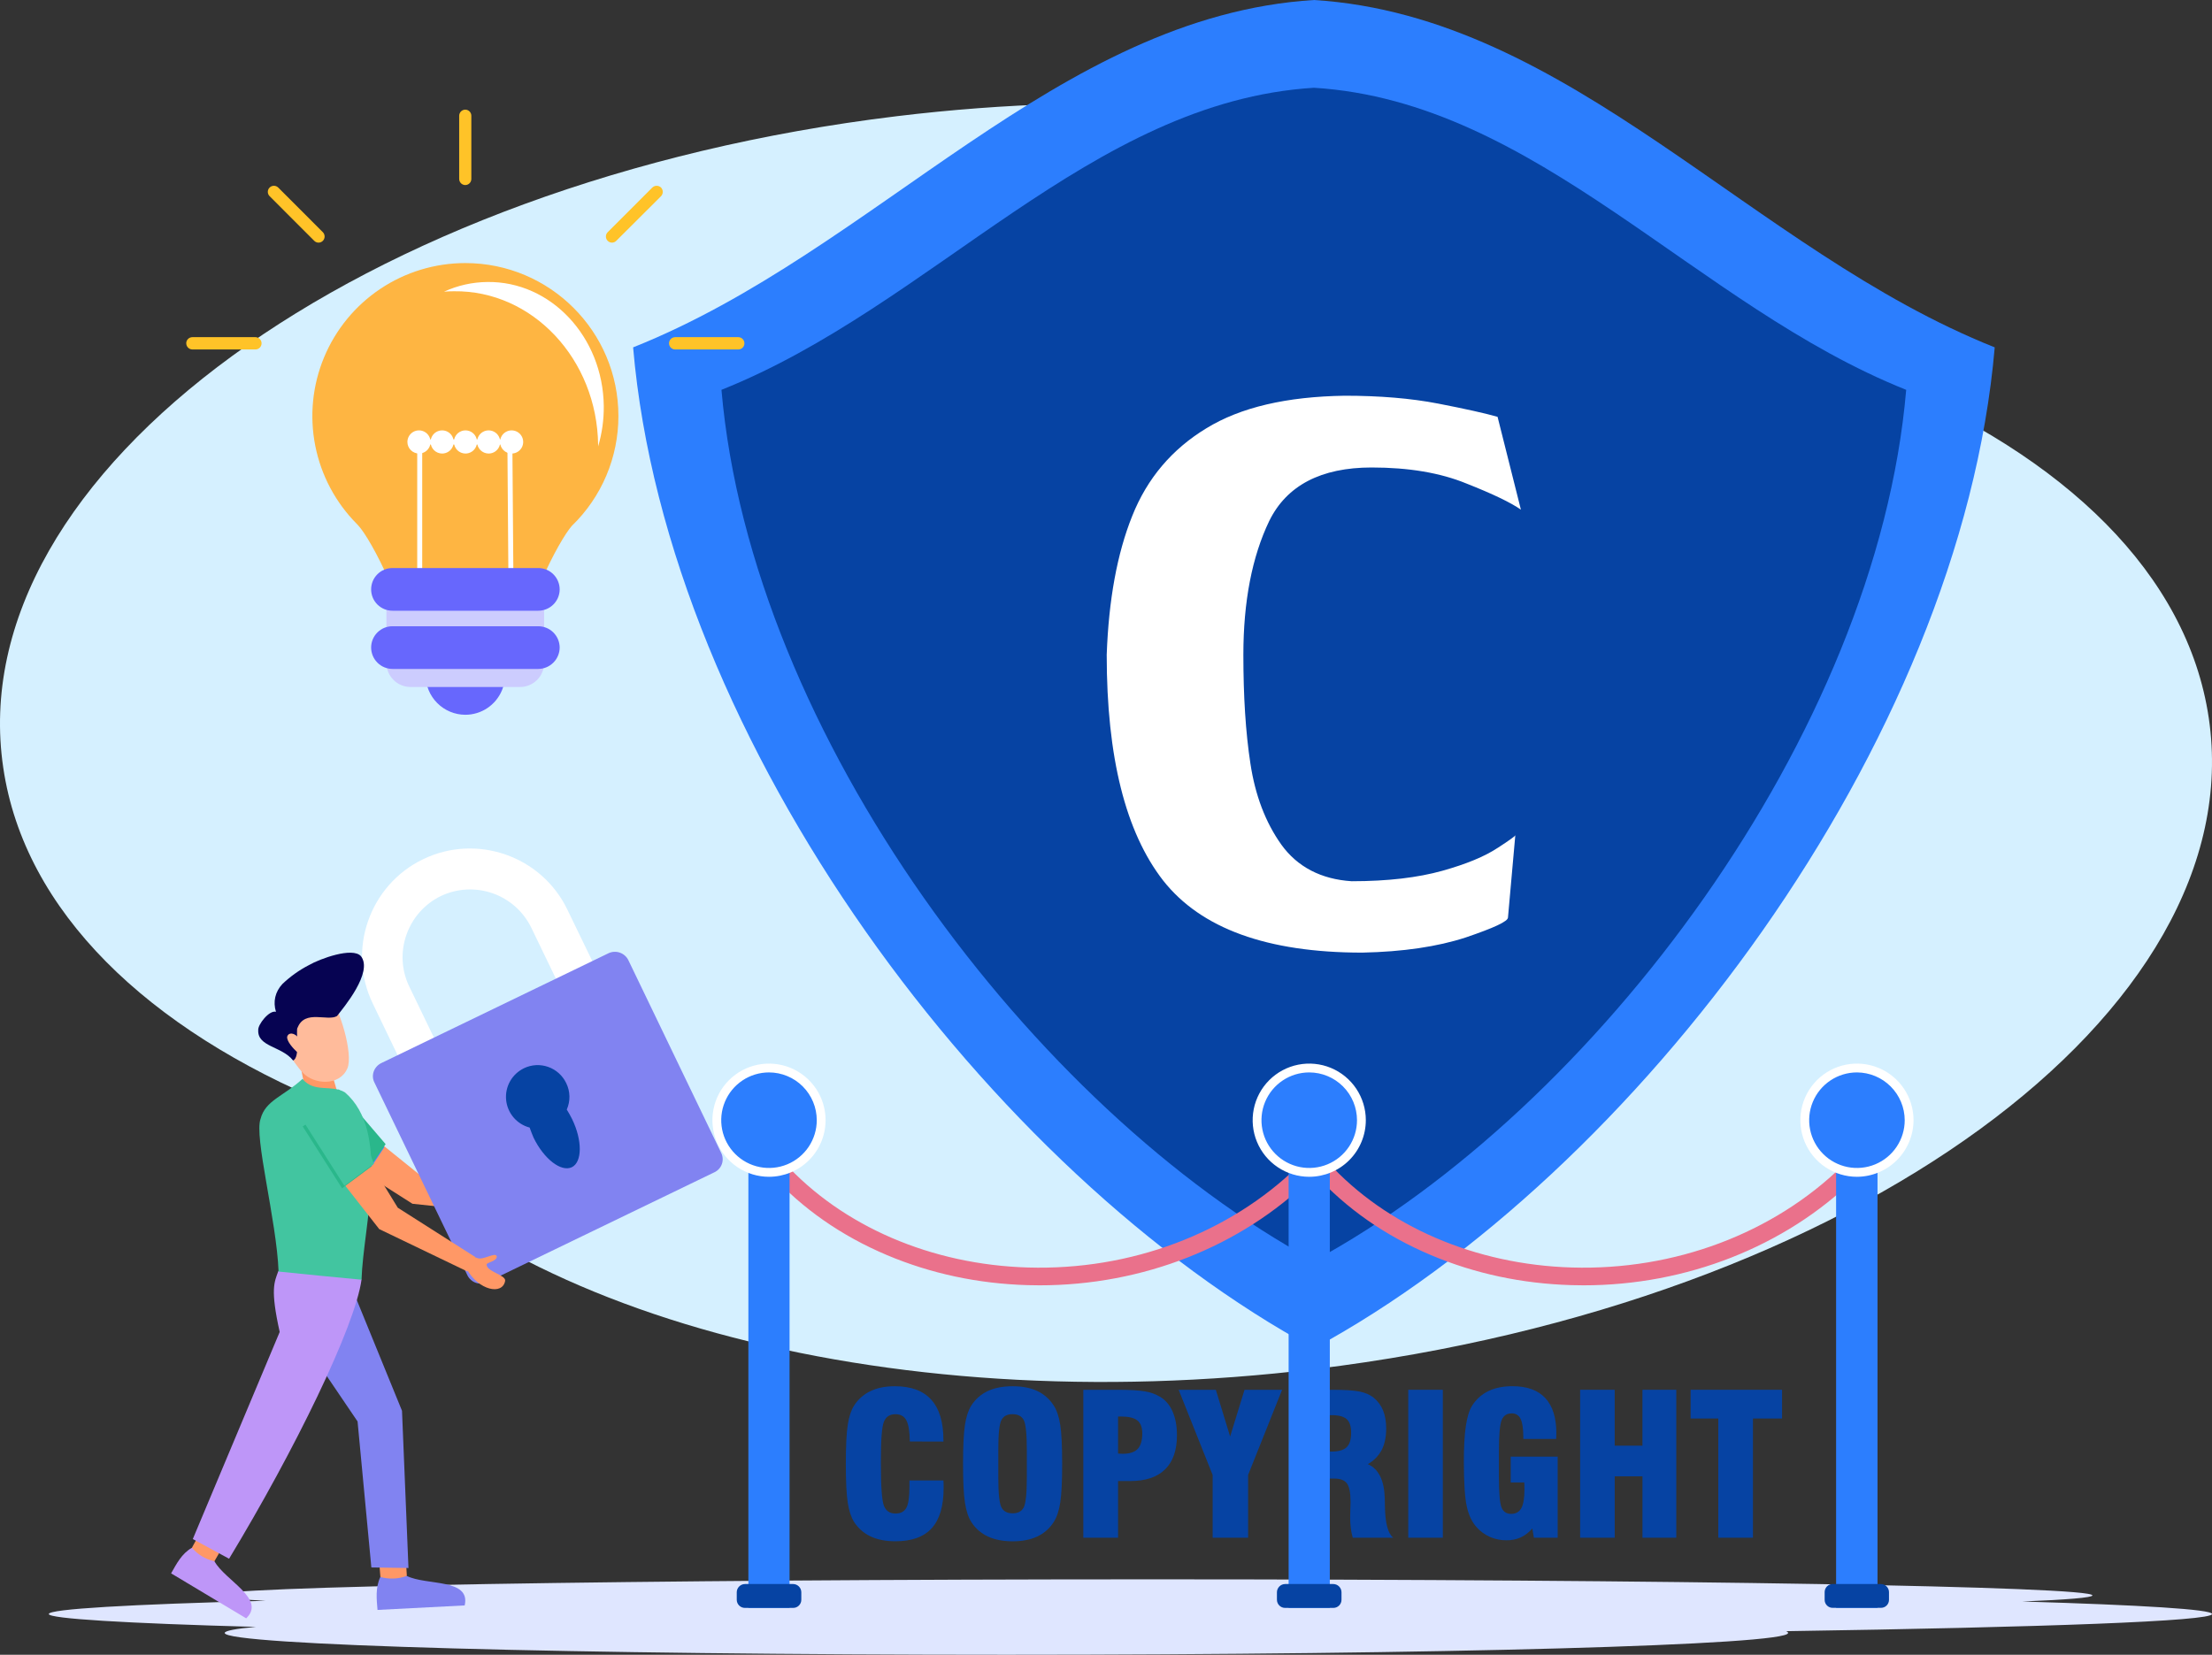
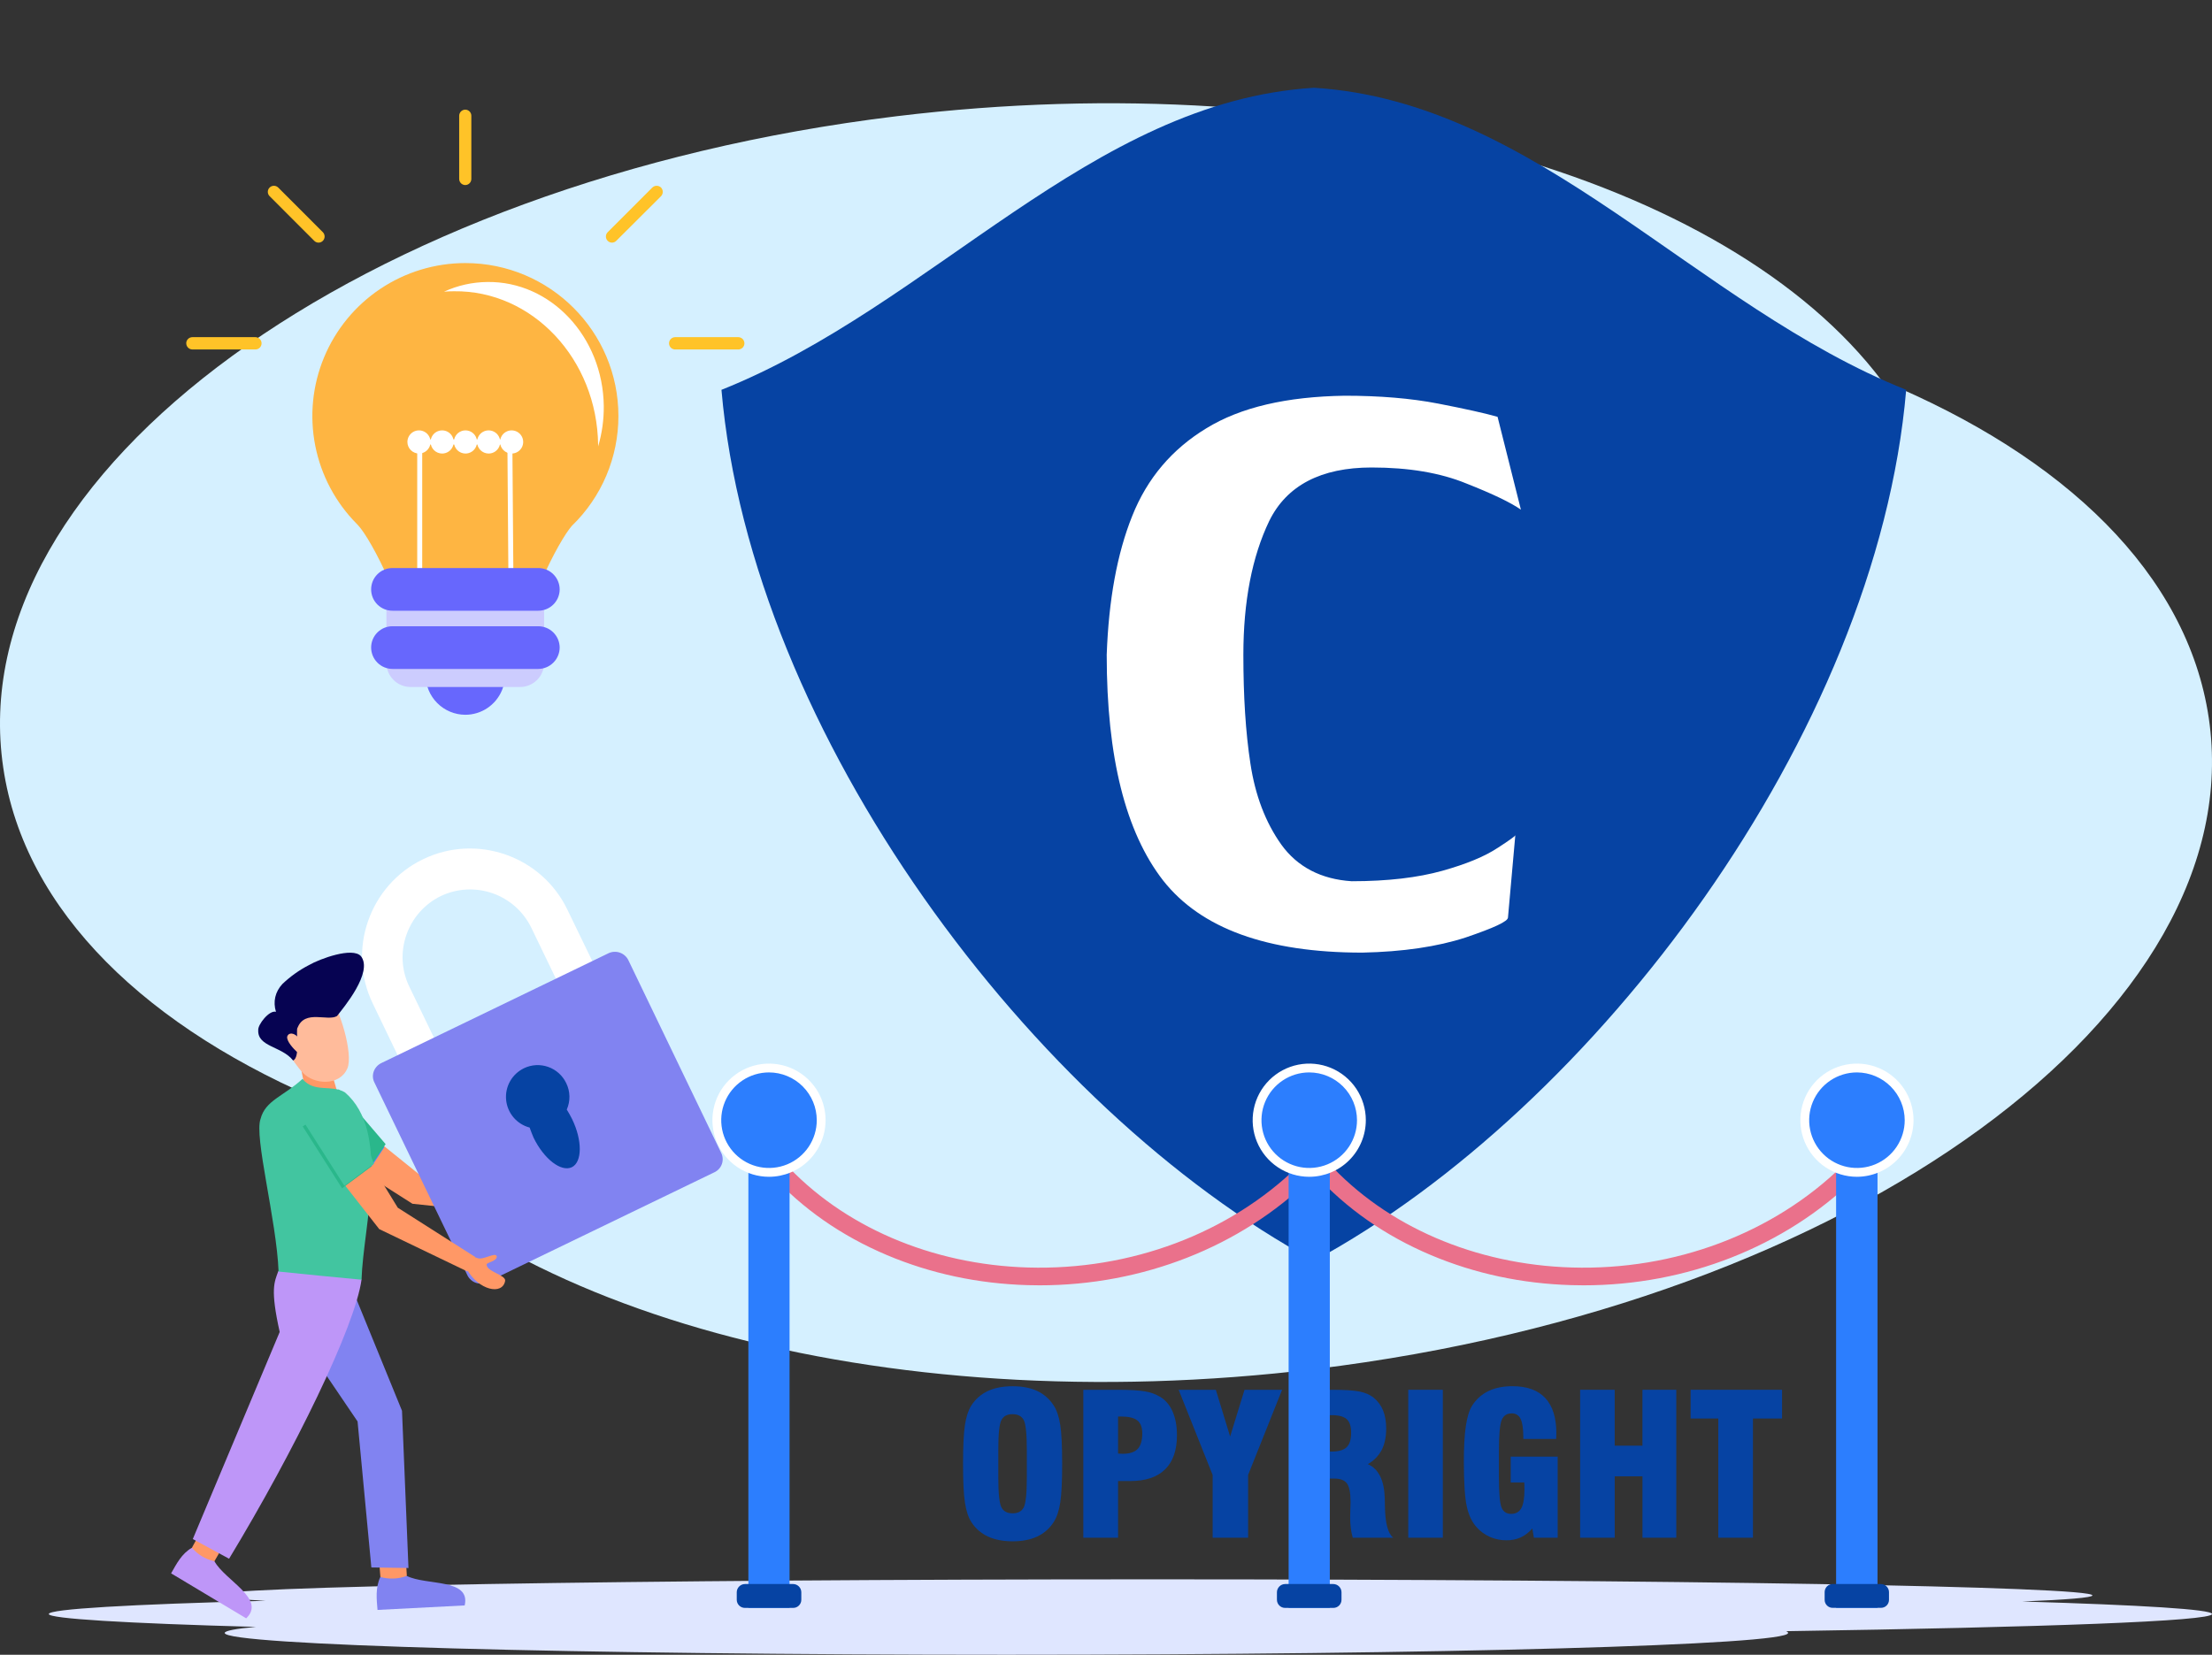
<svg xmlns="http://www.w3.org/2000/svg" width="294" height="220" viewBox="0 0 294 220" fill="none">
  <rect x="0" y="0" width="294" height="220" fill="#333333" stroke="none" />
  <g clip-path="url(#clip0_677_90477)">
    <path fill-rule="evenodd" clip-rule="evenodd" d="M250.101 50.605C229.656 23.532 177.33 8.394 119.137 15.455C47.787 24.131 -5.361 62.907 0.432 102.058C3.235 121.17 19.606 136.832 43.9 146.854C64.345 173.926 116.67 189.065 174.863 182.004C246.213 173.327 299.361 134.552 293.568 95.439C290.727 76.294 274.395 60.663 250.101 50.605Z" fill="#D5F0FF" />
    <path fill-rule="evenodd" clip-rule="evenodd" d="M237.418 216.863C237.578 216.958 237.659 217.006 237.659 217.098C237.659 218.713 191.174 219.996 133.783 219.996C76.393 219.996 29.866 218.717 29.866 217.101C29.866 216.815 31.316 216.53 34.012 216.293C16.706 215.817 6.484 215.199 6.484 214.581C6.484 213.916 17.229 213.299 35.3 212.822C30.753 212.588 28.297 212.346 28.297 212.108C28.297 210.921 84.201 209.97 153.182 209.97C222.163 209.97 278.107 210.921 278.107 212.108C278.107 212.395 274.767 212.679 268.77 212.917C284.667 213.392 294.005 213.962 294.005 214.58C294.005 215.531 271.789 216.339 237.418 216.862V216.863Z" fill="#DFE6FF" />
-     <path fill-rule="evenodd" clip-rule="evenodd" d="M174.638 0C140.514 2.13 116.37 33.354 84.148 46.18C88.67 98.866 131.802 156.079 174.634 179.262C217.429 156.079 260.598 98.866 265.121 46.18C232.903 33.354 208.758 2.13 174.634 0H174.638Z" fill="#2C7EFE" />
    <path fill-rule="evenodd" clip-rule="evenodd" d="M174.642 11.667C144.965 13.498 123.923 40.646 95.891 51.827C99.853 97.673 137.379 147.441 174.642 167.633C211.911 147.441 249.43 97.671 253.354 51.827C225.36 40.646 204.317 13.498 174.642 11.667Z" fill="#0643A3" />
    <path fill-rule="evenodd" clip-rule="evenodd" d="M200.428 121.976C200.428 122.499 198.56 123.359 194.823 124.63C191.048 125.865 186.45 126.538 181.068 126.649C168.398 126.649 159.621 123.434 154.606 117.077C149.598 110.646 147.094 100.661 147.094 87.051C147.355 79.759 148.477 73.589 150.492 68.579C152.473 63.605 155.766 59.717 160.322 56.95C164.882 54.145 171.011 52.729 178.711 52.611C183.345 52.611 187.494 52.948 191.158 53.658C194.821 54.369 197.474 54.967 199.044 55.417L202.145 67.757C200.8 66.819 198.408 65.663 194.895 64.279C191.421 62.856 187.235 62.152 182.301 62.152C175.574 62.152 171.014 64.545 168.697 69.258C166.417 74.006 165.258 79.952 165.258 87.057C165.258 92.553 165.557 97.375 166.196 101.528C166.831 105.715 168.178 109.305 170.307 112.296C172.438 115.251 175.581 116.896 179.651 117.158C184.473 117.158 188.472 116.672 191.686 115.774C194.901 114.876 197.331 113.868 199.086 112.708C200.657 111.698 201.442 111.1 201.442 111.025H201.404L200.428 121.976Z" fill="white" />
    <path fill-rule="evenodd" clip-rule="evenodd" d="M68.42 157.062C69.24 157.138 70.4 155.455 70.737 155.978C71.035 156.54 69.765 157.25 69.876 157.437C70.139 158.375 72.755 157.923 72.905 158.671C73.241 160.615 70.026 161.102 67.484 158.858L67.602 157.399C67.639 157.213 67.484 157.025 68.422 157.062H68.42Z" fill="#FF9866" />
-     <path d="M120.873 196.825H125.392C125.4 196.943 125.407 197.073 125.411 197.209C125.414 197.345 125.418 197.55 125.418 197.822C125.418 200.223 124.893 202.005 123.842 203.168C122.791 204.33 121.18 204.911 119.01 204.91C117.732 204.91 116.638 204.697 115.728 204.272C114.824 203.852 114.058 203.183 113.52 202.343C113.129 201.73 112.848 200.878 112.677 199.788C112.506 198.699 112.421 196.97 112.422 194.603C112.422 192.236 112.507 190.508 112.677 189.418C112.848 188.329 113.129 187.477 113.52 186.864C114.053 186.03 114.81 185.364 115.703 184.942C116.605 184.511 117.681 184.296 118.932 184.297C121.085 184.297 122.7 184.895 123.777 186.091C124.855 187.287 125.393 189.077 125.392 191.462V191.653L120.925 191.64C120.907 190.304 120.753 189.366 120.464 188.826C120.175 188.287 119.69 188.017 119.01 188.015C118.269 188.015 117.761 188.345 117.486 189.006C117.211 189.666 117.075 191.409 117.078 194.235V194.606C117.078 197.646 117.214 199.508 117.486 200.194C117.758 200.88 118.266 201.222 119.01 201.221C119.699 201.221 120.182 200.972 120.458 200.474C120.735 199.976 120.873 199.05 120.873 197.697V196.825Z" fill="#0643A3" />
    <path d="M128 194.603C128 192.236 128.085 190.508 128.256 189.418C128.426 188.329 128.707 187.477 129.098 186.864C129.632 186.019 130.399 185.347 131.306 184.929C132.216 184.507 133.31 184.296 134.588 184.297C135.865 184.298 136.957 184.508 137.862 184.929C138.762 185.352 139.521 186.023 140.051 186.864C140.459 187.489 140.748 188.345 140.919 189.431C141.089 190.518 141.174 192.242 141.174 194.603C141.174 196.953 141.089 198.675 140.919 199.77C140.748 200.864 140.459 201.724 140.051 202.349C139.521 203.189 138.762 203.858 137.862 204.278C136.955 204.704 135.864 204.917 134.588 204.916C133.312 204.915 132.218 204.702 131.306 204.278C130.402 203.858 129.636 203.189 129.098 202.349C128.707 201.735 128.427 200.884 128.256 199.794C128.084 198.704 127.999 196.974 128 194.603ZM136.477 196.379V192.828C136.477 190.649 136.339 189.301 136.062 188.785C135.785 188.269 135.285 188.012 134.562 188.013C133.859 188.013 133.369 188.277 133.093 188.805C132.818 189.334 132.682 190.675 132.686 192.828V196.379C132.686 198.508 132.822 199.843 133.093 200.383C133.365 200.923 133.863 201.193 134.588 201.194C135.303 201.194 135.796 200.93 136.068 200.402C136.34 199.873 136.476 198.532 136.477 196.379Z" fill="#0643A3" />
    <path d="M143.984 204.437V184.77H148.504C150.171 184.77 151.403 184.842 152.199 184.986C152.909 185.1 153.592 185.347 154.21 185.715C154.933 186.156 155.484 186.814 155.862 187.688C156.241 188.562 156.43 189.603 156.431 190.81C156.431 192.803 155.905 194.316 154.854 195.35C153.804 196.385 152.261 196.902 150.226 196.903H148.604V204.437H143.984ZM148.604 193.241L148.839 193.266C148.928 193.275 149.054 193.279 149.216 193.279C150.135 193.279 150.799 193.064 151.208 192.634C151.618 192.204 151.822 191.512 151.821 190.558C151.821 189.767 151.604 189.197 151.17 188.848C150.735 188.498 150.012 188.323 148.999 188.323H148.604V193.241Z" fill="#0643A3" />
    <path d="M161.175 204.437V196.098L156.656 184.77H161.597L163.498 190.984L165.413 184.77H170.405L165.886 196.098V204.437H161.175Z" fill="#0643A3" />
    <path d="M171.844 204.437V184.77H177.015C178.708 184.77 179.938 184.848 180.704 185.004C181.47 185.16 182.091 185.431 182.567 185.815C183.123 186.267 183.555 186.851 183.825 187.514C184.101 188.187 184.24 188.987 184.24 189.916C184.24 191.047 184.042 191.996 183.647 192.764C183.224 193.557 182.584 194.213 181.802 194.654C183.222 195.284 183.971 196.778 184.049 199.137V199.2C184.057 199.448 184.066 199.805 184.073 200.273C184.107 202.487 184.473 203.875 185.171 204.436H179.797C179.676 204.016 179.588 203.587 179.535 203.154C179.478 202.677 179.451 202.196 179.452 201.716C179.452 201.403 179.461 201.022 179.478 200.573C179.496 200.126 179.504 199.835 179.504 199.698C179.504 198.497 179.348 197.677 179.035 197.236C178.722 196.795 178.156 196.574 177.337 196.572H176.385V204.439L171.844 204.437ZM176.389 192.956C176.465 192.956 176.566 192.956 176.689 192.969C176.812 192.982 176.903 192.982 176.963 192.982C177.915 192.982 178.59 192.79 178.987 192.407C179.384 192.024 179.582 191.377 179.58 190.466C179.58 189.623 179.382 189.025 178.987 188.671C178.592 188.316 177.917 188.14 176.963 188.141C176.903 188.141 176.812 188.141 176.689 188.153C176.566 188.166 176.465 188.166 176.389 188.166V192.956Z" fill="#0643A3" />
    <path d="M187.172 204.437V184.77H191.768V204.437H187.172Z" fill="#0643A3" />
    <path d="M207.032 193.658V204.437H203.868L203.663 203.207C203.244 203.704 202.725 204.106 202.139 204.388C201.544 204.656 200.896 204.79 200.243 204.778C199.482 204.786 198.728 204.633 198.029 204.33C197.353 204.034 196.75 203.594 196.261 203.041C195.636 202.351 195.197 201.423 194.946 200.256C194.694 199.089 194.566 197.114 194.562 194.33C194.562 192.346 194.652 190.758 194.831 189.566C195.01 188.374 195.286 187.48 195.661 186.884C196.183 186.045 196.933 185.372 197.824 184.943C198.722 184.509 199.788 184.292 201.022 184.292C202.954 184.292 204.409 184.818 205.388 185.869C206.367 186.92 206.857 188.489 206.857 190.576C206.857 190.652 206.857 190.769 206.844 190.927C206.831 191.086 206.831 191.211 206.831 191.305H202.465V191.062C202.465 189.929 202.344 189.12 202.101 188.635C202 188.409 201.834 188.219 201.623 188.089C201.412 187.959 201.168 187.895 200.92 187.907C200.274 187.907 199.829 188.205 199.586 188.802C199.343 189.398 199.222 190.79 199.222 192.978V196.273C199.222 198.462 199.337 199.841 199.567 200.411C199.797 200.981 200.222 201.266 200.843 201.267C201.468 201.267 201.919 201.015 202.197 200.513C202.474 200.01 202.614 199.197 202.618 198.074C202.618 197.818 202.617 197.622 202.612 197.488C202.606 197.353 202.601 197.219 202.593 197.091H200.793V193.656L207.032 193.658Z" fill="#0643A3" />
    <path d="M210.016 204.437V184.77H214.611V192.202H218.3V184.77H222.797V204.437H218.303V196.277H214.613V204.437H210.016Z" fill="#0643A3" />
    <path d="M228.38 204.437V188.588H224.703V184.77H236.854V188.588H232.987V204.437H228.38Z" fill="#0643A3" />
    <path d="M138.178 170.881C137.645 170.881 137.113 170.872 136.578 170.857C129.995 170.665 123.707 169.321 117.887 166.864C111.831 164.305 106.636 160.682 102.461 156.096L104.193 154.516C111.956 163.036 123.785 168.138 136.646 168.513C150.272 168.91 163.353 163.996 172.538 155.029L174.179 156.707C164.899 165.761 151.859 170.881 138.178 170.881Z" fill="#EA718B" />
    <path d="M210.471 170.881C209.931 170.881 209.391 170.872 208.849 170.856C202.273 170.661 195.99 169.316 190.177 166.859C184.127 164.302 178.943 160.68 174.766 156.096L176.497 154.516C184.256 163.031 196.069 168.132 208.919 168.512C222.546 168.918 235.641 164 244.843 155.028L246.484 156.708C237.189 165.763 224.142 170.881 210.471 170.881Z" fill="#EA718B" />
    <path d="M249.543 152.692H244.039V213.763H249.543V152.692Z" fill="#2C7EFE" />
    <path fill-rule="evenodd" clip-rule="evenodd" d="M246.81 155.865C247.721 155.865 248.622 155.685 249.464 155.337C250.305 154.988 251.07 154.477 251.713 153.833C252.357 153.189 252.868 152.424 253.217 151.582C253.565 150.74 253.745 149.838 253.745 148.927C253.745 148.016 253.565 147.114 253.217 146.272C252.868 145.43 252.357 144.666 251.713 144.021C251.07 143.377 250.305 142.866 249.464 142.517C248.622 142.169 247.721 141.989 246.81 141.989C242.985 141.989 239.844 145.101 239.844 148.927C239.844 152.753 242.985 155.865 246.81 155.865Z" fill="#2C7EFE" />
    <path d="M246.81 156.452C245.322 156.452 243.868 156.01 242.631 155.183C241.395 154.357 240.431 153.182 239.862 151.807C239.292 150.432 239.143 148.919 239.434 147.46C239.724 146 240.44 144.659 241.492 143.607C242.544 142.555 243.884 141.838 245.342 141.548C246.801 141.258 248.313 141.407 249.688 141.976C251.062 142.546 252.236 143.51 253.063 144.747C253.889 145.985 254.33 147.439 254.33 148.927C254.324 150.921 253.529 152.831 252.12 154.241C250.711 155.65 248.802 156.445 246.81 156.452ZM246.81 142.576C245.554 142.576 244.327 142.948 243.283 143.646C242.239 144.344 241.425 145.336 240.944 146.497C240.464 147.657 240.338 148.934 240.583 150.167C240.828 151.399 241.433 152.53 242.321 153.419C243.208 154.307 244.34 154.912 245.571 155.157C246.803 155.402 248.079 155.276 249.239 154.796C250.399 154.315 251.391 153.501 252.088 152.456C252.786 151.412 253.158 150.184 253.158 148.927C253.152 147.245 252.481 145.633 251.292 144.443C250.103 143.253 248.491 142.582 246.81 142.576Z" fill="white" />
    <path fill-rule="evenodd" clip-rule="evenodd" d="M243.601 210.594H249.979C250.122 210.593 250.264 210.621 250.397 210.675C250.529 210.73 250.65 210.81 250.751 210.911C250.852 211.012 250.933 211.133 250.987 211.265C251.041 211.398 251.069 211.54 251.068 211.683V212.679C251.07 212.822 251.044 212.965 250.99 213.097C250.936 213.23 250.856 213.351 250.754 213.452C250.652 213.553 250.531 213.632 250.398 213.685C250.265 213.738 250.122 213.763 249.979 213.76H243.605C243.461 213.764 243.318 213.738 243.184 213.684C243.05 213.631 242.929 213.551 242.827 213.449C242.725 213.347 242.645 213.225 242.592 213.092C242.538 212.958 242.512 212.815 242.516 212.671V211.675C242.515 211.532 242.543 211.39 242.597 211.257C242.651 211.125 242.731 211.004 242.833 210.903C242.934 210.802 243.054 210.721 243.187 210.667C243.319 210.613 243.461 210.585 243.605 210.586L243.601 210.594Z" fill="#0643A3" />
    <path d="M176.747 152.692H171.273V213.763H176.747V152.692Z" fill="#2C7EFE" />
    <path fill-rule="evenodd" clip-rule="evenodd" d="M174.013 155.865C175.384 155.865 176.725 155.458 177.865 154.696C179.006 153.933 179.895 152.85 180.419 151.582C180.944 150.314 181.082 148.919 180.814 147.574C180.546 146.228 179.886 144.992 178.916 144.021C177.946 143.051 176.711 142.39 175.366 142.123C174.02 141.855 172.626 141.992 171.359 142.517C170.092 143.042 169.009 143.932 168.247 145.073C167.485 146.214 167.078 147.555 167.078 148.927C167.08 150.767 167.811 152.53 169.111 153.831C170.411 155.132 172.174 155.863 174.013 155.865Z" fill="#2C7EFE" />
    <path d="M174.013 156.452C172.525 156.452 171.071 156.01 169.835 155.183C168.598 154.357 167.634 153.182 167.065 151.807C166.495 150.432 166.347 148.919 166.637 147.46C166.927 146 167.643 144.659 168.695 143.607C169.747 142.555 171.087 141.838 172.546 141.548C174.004 141.258 175.517 141.407 176.891 141.976C178.265 142.546 179.44 143.51 180.266 144.747C181.092 145.985 181.533 147.439 181.533 148.927C181.531 150.922 180.739 152.835 179.329 154.246C177.919 155.656 176.007 156.45 174.013 156.452ZM174.013 142.576C172.757 142.576 171.53 142.948 170.486 143.646C169.442 144.344 168.628 145.336 168.147 146.497C167.667 147.657 167.541 148.934 167.786 150.167C168.031 151.399 168.636 152.53 169.524 153.419C170.412 154.307 171.543 154.912 172.774 155.157C174.006 155.402 175.282 155.276 176.442 154.796C177.602 154.315 178.594 153.501 179.291 152.456C179.989 151.412 180.361 150.184 180.361 148.927C180.359 147.244 179.69 145.629 178.5 144.439C177.309 143.248 175.696 142.578 174.013 142.576Z" fill="white" />
    <path fill-rule="evenodd" clip-rule="evenodd" d="M170.808 210.594H177.214C177.501 210.597 177.776 210.713 177.979 210.917C178.182 211.12 178.298 211.395 178.301 211.683V212.679C178.302 212.822 178.275 212.964 178.221 213.096C178.166 213.229 178.086 213.349 177.985 213.451C177.884 213.552 177.764 213.632 177.631 213.687C177.499 213.741 177.357 213.769 177.214 213.768H170.808C170.664 213.769 170.522 213.741 170.39 213.687C170.257 213.632 170.137 213.552 170.036 213.451C169.934 213.349 169.854 213.229 169.8 213.096C169.745 212.964 169.718 212.822 169.719 212.679V211.683C169.722 211.395 169.838 211.12 170.042 210.917C170.245 210.713 170.52 210.597 170.808 210.594Z" fill="#0643A3" />
    <path d="M104.942 152.692H99.469V213.763H104.942V152.692Z" fill="#2C7EFE" />
    <path fill-rule="evenodd" clip-rule="evenodd" d="M102.208 155.865C103.58 155.865 104.92 155.458 106.061 154.696C107.201 153.933 108.09 152.85 108.615 151.582C109.14 150.314 109.277 148.919 109.009 147.574C108.742 146.228 108.081 144.992 107.112 144.021C106.142 143.051 104.906 142.39 103.561 142.123C102.216 141.855 100.821 141.992 99.554 142.517C98.287 143.042 97.204 143.932 96.442 145.073C95.68 146.214 95.273 147.555 95.273 148.927C95.275 150.767 96.007 152.53 97.307 153.831C98.607 155.132 100.369 155.863 102.208 155.865Z" fill="#2C7EFE" />
    <path d="M102.208 156.452C100.721 156.452 99.267 156.01 98.03 155.183C96.793 154.357 95.829 153.182 95.26 151.807C94.691 150.432 94.542 148.919 94.832 147.46C95.122 146 95.838 144.659 96.89 143.607C97.942 142.555 99.282 141.838 100.741 141.548C102.2 141.258 103.712 141.407 105.086 141.976C106.46 142.546 107.635 143.51 108.461 144.747C109.288 145.985 109.729 147.439 109.729 148.927C109.727 150.922 108.934 152.835 107.524 154.246C106.114 155.656 104.202 156.45 102.208 156.452ZM102.208 142.576C100.952 142.576 99.725 142.948 98.681 143.646C97.637 144.344 96.823 145.336 96.343 146.497C95.862 147.657 95.737 148.934 95.981 150.167C96.226 151.399 96.831 152.53 97.719 153.419C98.607 154.307 99.738 154.912 100.97 155.157C102.201 155.402 103.478 155.276 104.638 154.796C105.798 154.315 106.789 153.501 107.487 152.456C108.184 151.412 108.557 150.184 108.557 148.927C108.555 147.244 107.885 145.629 106.695 144.439C105.505 143.248 103.891 142.578 102.208 142.576Z" fill="white" />
    <path fill-rule="evenodd" clip-rule="evenodd" d="M99.011 210.594H105.417C105.704 210.597 105.979 210.713 106.182 210.917C106.385 211.12 106.501 211.395 106.504 211.683V212.679C106.505 212.822 106.478 212.964 106.424 213.096C106.369 213.229 106.289 213.349 106.188 213.451C106.087 213.552 105.967 213.632 105.834 213.687C105.702 213.741 105.56 213.769 105.417 213.768H99.011C98.867 213.769 98.725 213.741 98.593 213.687C98.46 213.632 98.34 213.552 98.239 213.451C98.137 213.349 98.057 213.229 98.003 213.096C97.948 212.964 97.921 212.822 97.922 212.679V211.683C97.925 211.395 98.041 211.12 98.245 210.917C98.448 210.713 98.723 210.597 99.011 210.594Z" fill="#0643A3" />
    <path fill-rule="evenodd" clip-rule="evenodd" d="M47.828 155.589L50.632 152.037L56.201 156.524L68.086 159.254L67.787 161.422L54.818 160.038L47.828 155.589Z" fill="#FF9866" />
-     <path fill-rule="evenodd" clip-rule="evenodd" d="M44.874 145.231L40.688 150.578L48.387 156.599L51.078 152.522L44.874 145.231Z" fill="#4884FE" />
+     <path fill-rule="evenodd" clip-rule="evenodd" d="M44.874 145.231L40.688 150.578L48.387 156.599L51.078 152.522L44.874 145.231" fill="#4884FE" />
    <path fill-rule="evenodd" clip-rule="evenodd" d="M45.013 144.82L40.828 150.167L48.527 156.15L51.255 152.112L45.013 144.82Z" fill="#2AB78B" />
    <path fill-rule="evenodd" clip-rule="evenodd" d="M56.233 114.233C63.336 110.793 71.968 113.784 75.407 120.926L81.275 133.041C84.714 140.146 81.686 148.784 74.548 152.224C67.447 155.664 58.813 152.673 55.374 145.53L49.544 133.415C46.105 126.311 49.095 117.673 56.233 114.233ZM58.588 119.131C60.745 118.103 63.22 117.97 65.475 118.76C67.729 119.551 69.58 121.201 70.623 123.352L76.38 135.28C78.547 139.735 76.641 145.152 72.193 147.32C70.036 148.345 67.562 148.477 65.308 147.687C63.054 146.896 61.204 145.248 60.158 143.099L54.403 131.17C52.235 126.714 54.14 121.299 58.588 119.129V119.131Z" fill="white" />
    <path fill-rule="evenodd" clip-rule="evenodd" d="M50.665 141.341L80.902 126.72C81.374 126.504 81.912 126.482 82.401 126.657C82.889 126.832 83.291 127.191 83.519 127.658L95.853 153.272C95.966 153.499 96.033 153.748 96.05 154.002C96.066 154.256 96.031 154.511 95.948 154.751C95.864 154.991 95.733 155.213 95.562 155.402C95.392 155.591 95.185 155.744 94.955 155.851L64.718 170.473C64.256 170.688 63.728 170.715 63.246 170.547C62.765 170.379 62.368 170.03 62.139 169.575L49.767 143.921C49.282 142.983 49.692 141.827 50.665 141.341Z" fill="#8183F1" />
    <path fill-rule="evenodd" clip-rule="evenodd" d="M69.648 142.015C70.146 141.777 70.686 141.639 71.238 141.609C71.789 141.58 72.341 141.66 72.862 141.844C73.383 142.028 73.862 142.313 74.273 142.682C74.683 143.051 75.017 143.498 75.255 143.997C75.525 144.542 75.671 145.139 75.684 145.747C75.697 146.355 75.576 146.959 75.33 147.514C75.588 147.926 75.826 148.35 76.04 148.786C77.422 151.628 77.385 154.506 76.003 155.179C74.582 155.852 72.302 154.095 70.919 151.254C70.732 150.805 70.546 150.356 70.396 149.908C69.56 149.688 68.812 149.217 68.253 148.558C67.694 147.899 67.35 147.084 67.269 146.224C67.187 145.363 67.372 144.499 67.797 143.746C68.223 142.994 68.869 142.391 69.648 142.018V142.015Z" fill="#0643A3" />
    <path fill-rule="evenodd" clip-rule="evenodd" d="M43.675 141.212L39.969 141.849L40.605 145.064C42.511 146.148 44.004 145.884 44.753 144.915L43.675 141.212Z" fill="#FF9866" />
    <path fill-rule="evenodd" clip-rule="evenodd" d="M36.641 135.753C39.033 134.706 41.425 133.696 43.854 132.687C45.087 133.884 46.994 140.125 46.173 142.035C45.127 144.466 41.688 144.167 40.269 142.633C38.886 141.249 36.605 137.399 36.643 135.753H36.641Z" fill="#FFBB9B" />
    <path fill-rule="evenodd" clip-rule="evenodd" d="M39.559 136.614C40.53 134.183 43.557 135.828 44.79 135.08C45.611 134.033 49.649 129.247 47.968 127.116C46.846 125.881 42.548 127.453 41.053 128.312C39.768 128.976 38.584 129.82 37.537 130.818C36.565 131.865 36.267 133.173 36.678 134.519C35.781 134.258 34.248 136.239 34.323 136.95C34.206 139.193 37.463 139.082 38.957 140.988C39.967 140.577 39.256 136.913 39.556 136.614H39.559Z" fill="#060352" />
    <path fill-rule="evenodd" clip-rule="evenodd" d="M39.482 139.866C40.828 139.045 40.604 138.445 39.482 137.772C39.108 137.399 38.398 137.174 38.174 137.809C38.057 138.408 38.995 139.418 39.482 139.866Z" fill="#FFBB9B" />
    <path fill-rule="evenodd" clip-rule="evenodd" d="M27.119 205.956L28.503 207.565C29.885 210.107 35.417 212.575 32.722 215.155L22.742 209.175C23.452 207.94 24.125 206.558 25.508 205.774L27.119 205.956Z" fill="#BE96F8" />
    <path fill-rule="evenodd" clip-rule="evenodd" d="M26.442 204.05L29.469 205.881L28.497 207.565C27.332 207.309 26.282 206.679 25.508 205.77L26.442 204.05Z" fill="#FF9866" />
    <path fill-rule="evenodd" clip-rule="evenodd" d="M52.008 208.952L54.064 209.513C56.642 210.821 62.585 209.812 61.763 213.438L50.176 214.037C50.059 212.616 49.877 211.083 50.55 209.662L52.008 208.952Z" fill="#8183F1" />
    <path fill-rule="evenodd" clip-rule="evenodd" d="M50.406 207.714L53.957 207.565L54.075 209.509C52.948 209.932 51.717 209.984 50.559 209.658L50.406 207.714Z" fill="#FF9866" />
    <path fill-rule="evenodd" clip-rule="evenodd" d="M40.125 178.062L47.264 172.453L53.431 187.56L54.291 208.463L49.357 208.389L47.525 188.981L40.125 178.062Z" fill="#8183F1" />
    <path fill-rule="evenodd" clip-rule="evenodd" d="M44.088 162.207L36.986 169.008C36.464 170.466 35.903 171.363 37.174 177.084L25.625 204.614L30.447 207.232C39.229 192.723 47.191 176.345 48.05 170.138L44.088 162.207Z" fill="#BE96F8" />
    <path fill-rule="evenodd" clip-rule="evenodd" d="M34.634 148.746C35.269 146.283 37.699 145.755 40.203 143.437C41.773 145.343 44.053 144.14 45.848 145.23C51.977 150.507 48.277 162.881 48.052 170.135C44.39 169.798 40.69 169.424 37.026 169.05C36.765 162.25 33.738 151.064 34.634 148.746Z" fill="#42C5A0" />
    <path fill-rule="evenodd" clip-rule="evenodd" d="M45.281 156.861L49.131 154.468L52.869 160.563L63.147 167.106L62.138 169.05L50.402 163.405L45.281 156.861Z" fill="#FF9866" />
    <path fill-rule="evenodd" clip-rule="evenodd" d="M45.954 146.091L40.234 149.755L45.467 157.983L49.392 155.065L45.954 146.091Z" fill="#2AB78B" />
    <path fill-rule="evenodd" clip-rule="evenodd" d="M46.295 145.755L40.539 149.419L45.771 157.645L49.696 154.729L46.295 145.755Z" fill="#42C5A0" />
    <path fill-rule="evenodd" clip-rule="evenodd" d="M63.447 167.255C64.195 167.592 65.876 166.396 66.025 167.031C66.1 167.667 64.642 167.852 64.68 168.116C64.642 169.054 67.258 169.499 67.141 170.284C66.805 172.229 63.591 171.592 61.984 168.642L62.583 167.296C62.658 167.146 62.583 166.922 63.442 167.259L63.447 167.255Z" fill="#FF9866" />
    <path fill-rule="evenodd" clip-rule="evenodd" d="M61.844 95.028C62.887 95.028 63.907 94.719 64.774 94.139C65.641 93.559 66.317 92.735 66.717 91.771C67.116 90.807 67.22 89.746 67.017 88.723C66.813 87.699 66.311 86.759 65.573 86.021C64.836 85.283 63.896 84.781 62.873 84.577C61.85 84.373 60.79 84.478 59.826 84.877C58.862 85.277 58.039 85.953 57.459 86.821C56.88 87.688 56.57 88.708 56.57 89.752C56.576 91.15 57.133 92.489 58.121 93.477C59.109 94.466 60.447 95.023 61.844 95.028Z" fill="#6767FD" />
    <path fill-rule="evenodd" clip-rule="evenodd" d="M54.552 75.519H69.147C69.988 75.519 70.794 75.854 71.389 76.449C71.985 77.044 72.319 77.851 72.32 78.693V88.141C72.32 88.984 71.986 89.794 71.391 90.392C70.797 90.99 69.99 91.329 69.147 91.334H54.552C53.706 91.329 52.897 90.991 52.299 90.393C51.701 89.795 51.364 88.985 51.359 88.14V78.691C51.365 77.848 51.704 77.041 52.302 76.447C52.9 75.852 53.709 75.519 54.552 75.519Z" fill="#CCCCFE" />
    <path fill-rule="evenodd" clip-rule="evenodd" d="M47.439 69.668C47.497 69.744 47.573 69.802 47.632 69.879C48.478 70.784 50.151 73.612 51.747 77.249H71.942C73.5 73.669 75.155 70.88 76.001 69.917C77.96 68.024 79.519 65.754 80.583 63.245C81.647 60.736 82.195 58.038 82.194 55.312C82.194 44.075 73.077 34.974 61.845 34.974C57.827 34.974 53.9 36.166 50.559 38.397C47.218 40.629 44.613 43.8 43.071 47.512C41.53 51.223 41.123 55.309 41.9 59.252C42.677 63.195 44.604 66.819 47.439 69.668Z" fill="#FEB542" />
    <path fill-rule="evenodd" clip-rule="evenodd" d="M52.155 83.258H71.542C72.293 83.258 73.014 83.555 73.547 84.085C74.081 84.615 74.383 85.334 74.388 86.086C74.384 86.84 74.082 87.561 73.549 88.094C73.016 88.627 72.295 88.929 71.542 88.934H52.155C51.404 88.928 50.685 88.626 50.156 88.092C49.626 87.559 49.329 86.838 49.328 86.086C49.329 85.336 49.628 84.618 50.157 84.088C50.687 83.557 51.406 83.259 52.155 83.258Z" fill="#6767FD" />
    <path d="M56.117 79.27H55.453V58.426H68.096L68.252 78.941L67.59 78.945L67.439 59.09H56.117V79.27Z" fill="white" />
    <path fill-rule="evenodd" clip-rule="evenodd" d="M52.155 75.519H71.542C72.296 75.52 73.019 75.82 73.553 76.354C74.087 76.887 74.387 77.611 74.388 78.365C74.383 79.118 74.081 79.837 73.548 80.367C73.014 80.897 72.293 81.195 71.542 81.195H52.155C51.405 81.194 50.687 80.895 50.157 80.365C49.627 79.834 49.329 79.115 49.328 78.365C49.327 77.993 49.399 77.624 49.54 77.279C49.681 76.934 49.889 76.62 50.152 76.356C50.414 76.091 50.726 75.882 51.07 75.738C51.414 75.594 51.782 75.52 52.155 75.519Z" fill="#6767FD" />
    <path fill-rule="evenodd" clip-rule="evenodd" d="M55.691 60.297C55.995 60.296 56.292 60.205 56.545 60.036C56.797 59.866 56.994 59.625 57.11 59.344C57.226 59.063 57.256 58.753 57.196 58.455C57.136 58.156 56.989 57.882 56.774 57.667C56.559 57.453 56.285 57.306 55.986 57.247C55.688 57.188 55.379 57.219 55.098 57.335C54.817 57.452 54.577 57.649 54.407 57.902C54.239 58.155 54.148 58.453 54.148 58.757C54.15 59.165 54.312 59.556 54.6 59.844C54.889 60.133 55.279 60.296 55.687 60.297H55.691Z" fill="white" />
    <path fill-rule="evenodd" clip-rule="evenodd" d="M58.764 60.297C59.069 60.297 59.366 60.207 59.619 60.038C59.873 59.869 60.07 59.629 60.187 59.347C60.303 59.066 60.334 58.756 60.275 58.458C60.215 58.159 60.069 57.885 59.854 57.669C59.639 57.454 59.364 57.307 59.066 57.247C58.767 57.188 58.458 57.218 58.177 57.335C57.895 57.451 57.655 57.649 57.486 57.902C57.317 58.155 57.227 58.453 57.227 58.757C57.227 59.165 57.39 59.556 57.678 59.844C57.966 60.133 58.357 60.296 58.764 60.297Z" fill="white" />
    <path fill-rule="evenodd" clip-rule="evenodd" d="M61.867 60.297C62.171 60.297 62.469 60.206 62.722 60.037C62.975 59.868 63.172 59.628 63.289 59.346C63.405 59.065 63.435 58.756 63.376 58.457C63.317 58.158 63.17 57.884 62.955 57.669C62.74 57.453 62.466 57.307 62.167 57.247C61.869 57.188 61.559 57.218 61.278 57.335C60.997 57.452 60.757 57.649 60.587 57.902C60.418 58.155 60.328 58.453 60.328 58.757C60.329 59.165 60.492 59.556 60.78 59.845C61.068 60.133 61.459 60.296 61.867 60.297Z" fill="white" />
    <path fill-rule="evenodd" clip-rule="evenodd" d="M64.94 60.297C65.245 60.298 65.543 60.208 65.797 60.04C66.05 59.871 66.248 59.631 66.365 59.35C66.483 59.069 66.514 58.759 66.455 58.46C66.396 58.161 66.25 57.886 66.035 57.67C65.82 57.455 65.546 57.307 65.247 57.248C64.948 57.188 64.639 57.218 64.357 57.334C64.076 57.451 63.835 57.648 63.666 57.901C63.497 58.155 63.406 58.453 63.406 58.757C63.407 59.165 63.57 59.556 63.858 59.844C64.147 60.133 64.537 60.296 64.945 60.297H64.94Z" fill="white" />
    <path fill-rule="evenodd" clip-rule="evenodd" d="M68 60.297C68.304 60.297 68.602 60.206 68.855 60.037C69.108 59.868 69.305 59.628 69.421 59.346C69.538 59.065 69.568 58.756 69.509 58.457C69.45 58.158 69.303 57.884 69.088 57.669C68.873 57.453 68.598 57.307 68.3 57.247C68.001 57.188 67.692 57.218 67.411 57.335C67.13 57.452 66.889 57.649 66.72 57.902C66.551 58.155 66.461 58.453 66.461 58.757C66.462 59.165 66.625 59.556 66.913 59.844C67.201 60.133 67.592 60.296 68 60.297Z" fill="white" />
    <path fill-rule="evenodd" clip-rule="evenodd" d="M79.498 59.354C80.016 57.603 80.269 55.785 80.248 53.96C80.131 44.763 73.191 37.374 64.766 37.49C62.78 37.51 60.821 37.95 59.016 38.779C59.458 38.741 59.88 38.722 60.324 38.722C70.767 38.587 79.365 47.75 79.498 59.157V59.349V59.354Z" fill="white" />
    <path fill-rule="evenodd" clip-rule="evenodd" d="M61.839 14.577C62.053 14.578 62.258 14.664 62.409 14.816C62.56 14.967 62.645 15.172 62.646 15.386V23.794C62.645 24.008 62.56 24.213 62.409 24.365C62.258 24.516 62.053 24.601 61.839 24.602C61.625 24.601 61.42 24.515 61.269 24.364C61.118 24.213 61.032 24.008 61.031 23.794V15.386C61.032 15.172 61.118 14.967 61.269 14.816C61.42 14.665 61.625 14.579 61.839 14.577Z" fill="#FFC328" />
    <path fill-rule="evenodd" clip-rule="evenodd" d="M35.839 24.93C35.991 24.782 36.194 24.699 36.406 24.699C36.618 24.699 36.822 24.782 36.974 24.93L42.917 30.876C43.063 31.029 43.145 31.232 43.145 31.444C43.145 31.655 43.063 31.859 42.917 32.012C42.842 32.09 42.752 32.151 42.653 32.193C42.554 32.236 42.447 32.257 42.34 32.257C42.232 32.257 42.125 32.236 42.026 32.193C41.927 32.151 41.837 32.09 41.762 32.012L35.839 26.085C35.761 26.01 35.7 25.92 35.658 25.821C35.615 25.722 35.594 25.615 35.594 25.507C35.594 25.399 35.615 25.293 35.658 25.194C35.7 25.094 35.761 25.005 35.839 24.93Z" fill="#FFC328" />
    <path fill-rule="evenodd" clip-rule="evenodd" d="M24.75 45.653C24.749 45.545 24.77 45.437 24.811 45.337C24.851 45.236 24.912 45.145 24.988 45.068C25.064 44.991 25.155 44.93 25.255 44.888C25.355 44.847 25.462 44.825 25.57 44.825H33.956C34.173 44.828 34.379 44.917 34.531 45.072C34.682 45.227 34.767 45.436 34.765 45.653C34.763 45.867 34.677 46.072 34.526 46.223C34.375 46.374 34.17 46.46 33.956 46.461H25.576C25.361 46.461 25.154 46.376 25.001 46.225C24.847 46.074 24.759 45.868 24.756 45.653H24.75Z" fill="#FFC328" />
    <path fill-rule="evenodd" clip-rule="evenodd" d="M87.859 24.93C87.703 24.782 87.496 24.699 87.281 24.699C87.067 24.699 86.86 24.782 86.704 24.93L80.762 30.876C80.614 31.028 80.531 31.232 80.531 31.444C80.531 31.656 80.614 31.86 80.762 32.012C80.837 32.09 80.927 32.151 81.026 32.193C81.125 32.236 81.231 32.257 81.339 32.257C81.447 32.257 81.553 32.236 81.652 32.193C81.751 32.151 81.841 32.09 81.915 32.012L87.859 26.085C88.007 25.929 88.09 25.722 88.09 25.507C88.09 25.292 88.007 25.085 87.859 24.93Z" fill="#FFC328" />
    <path fill-rule="evenodd" clip-rule="evenodd" d="M98.942 45.653C98.944 45.436 98.86 45.228 98.709 45.073C98.558 44.917 98.351 44.829 98.135 44.825H89.729C89.513 44.829 89.306 44.917 89.155 45.073C89.004 45.228 88.92 45.436 88.922 45.653C88.923 45.867 89.009 46.071 89.16 46.223C89.311 46.374 89.516 46.459 89.729 46.461H98.135C98.349 46.459 98.553 46.374 98.704 46.223C98.855 46.071 98.941 45.867 98.942 45.653Z" fill="#FFC328" />
  </g>
  <defs>
    <clipPath id="clip0_677_90477">
      <rect width="294" height="220" fill="white" />
    </clipPath>
  </defs>
</svg>